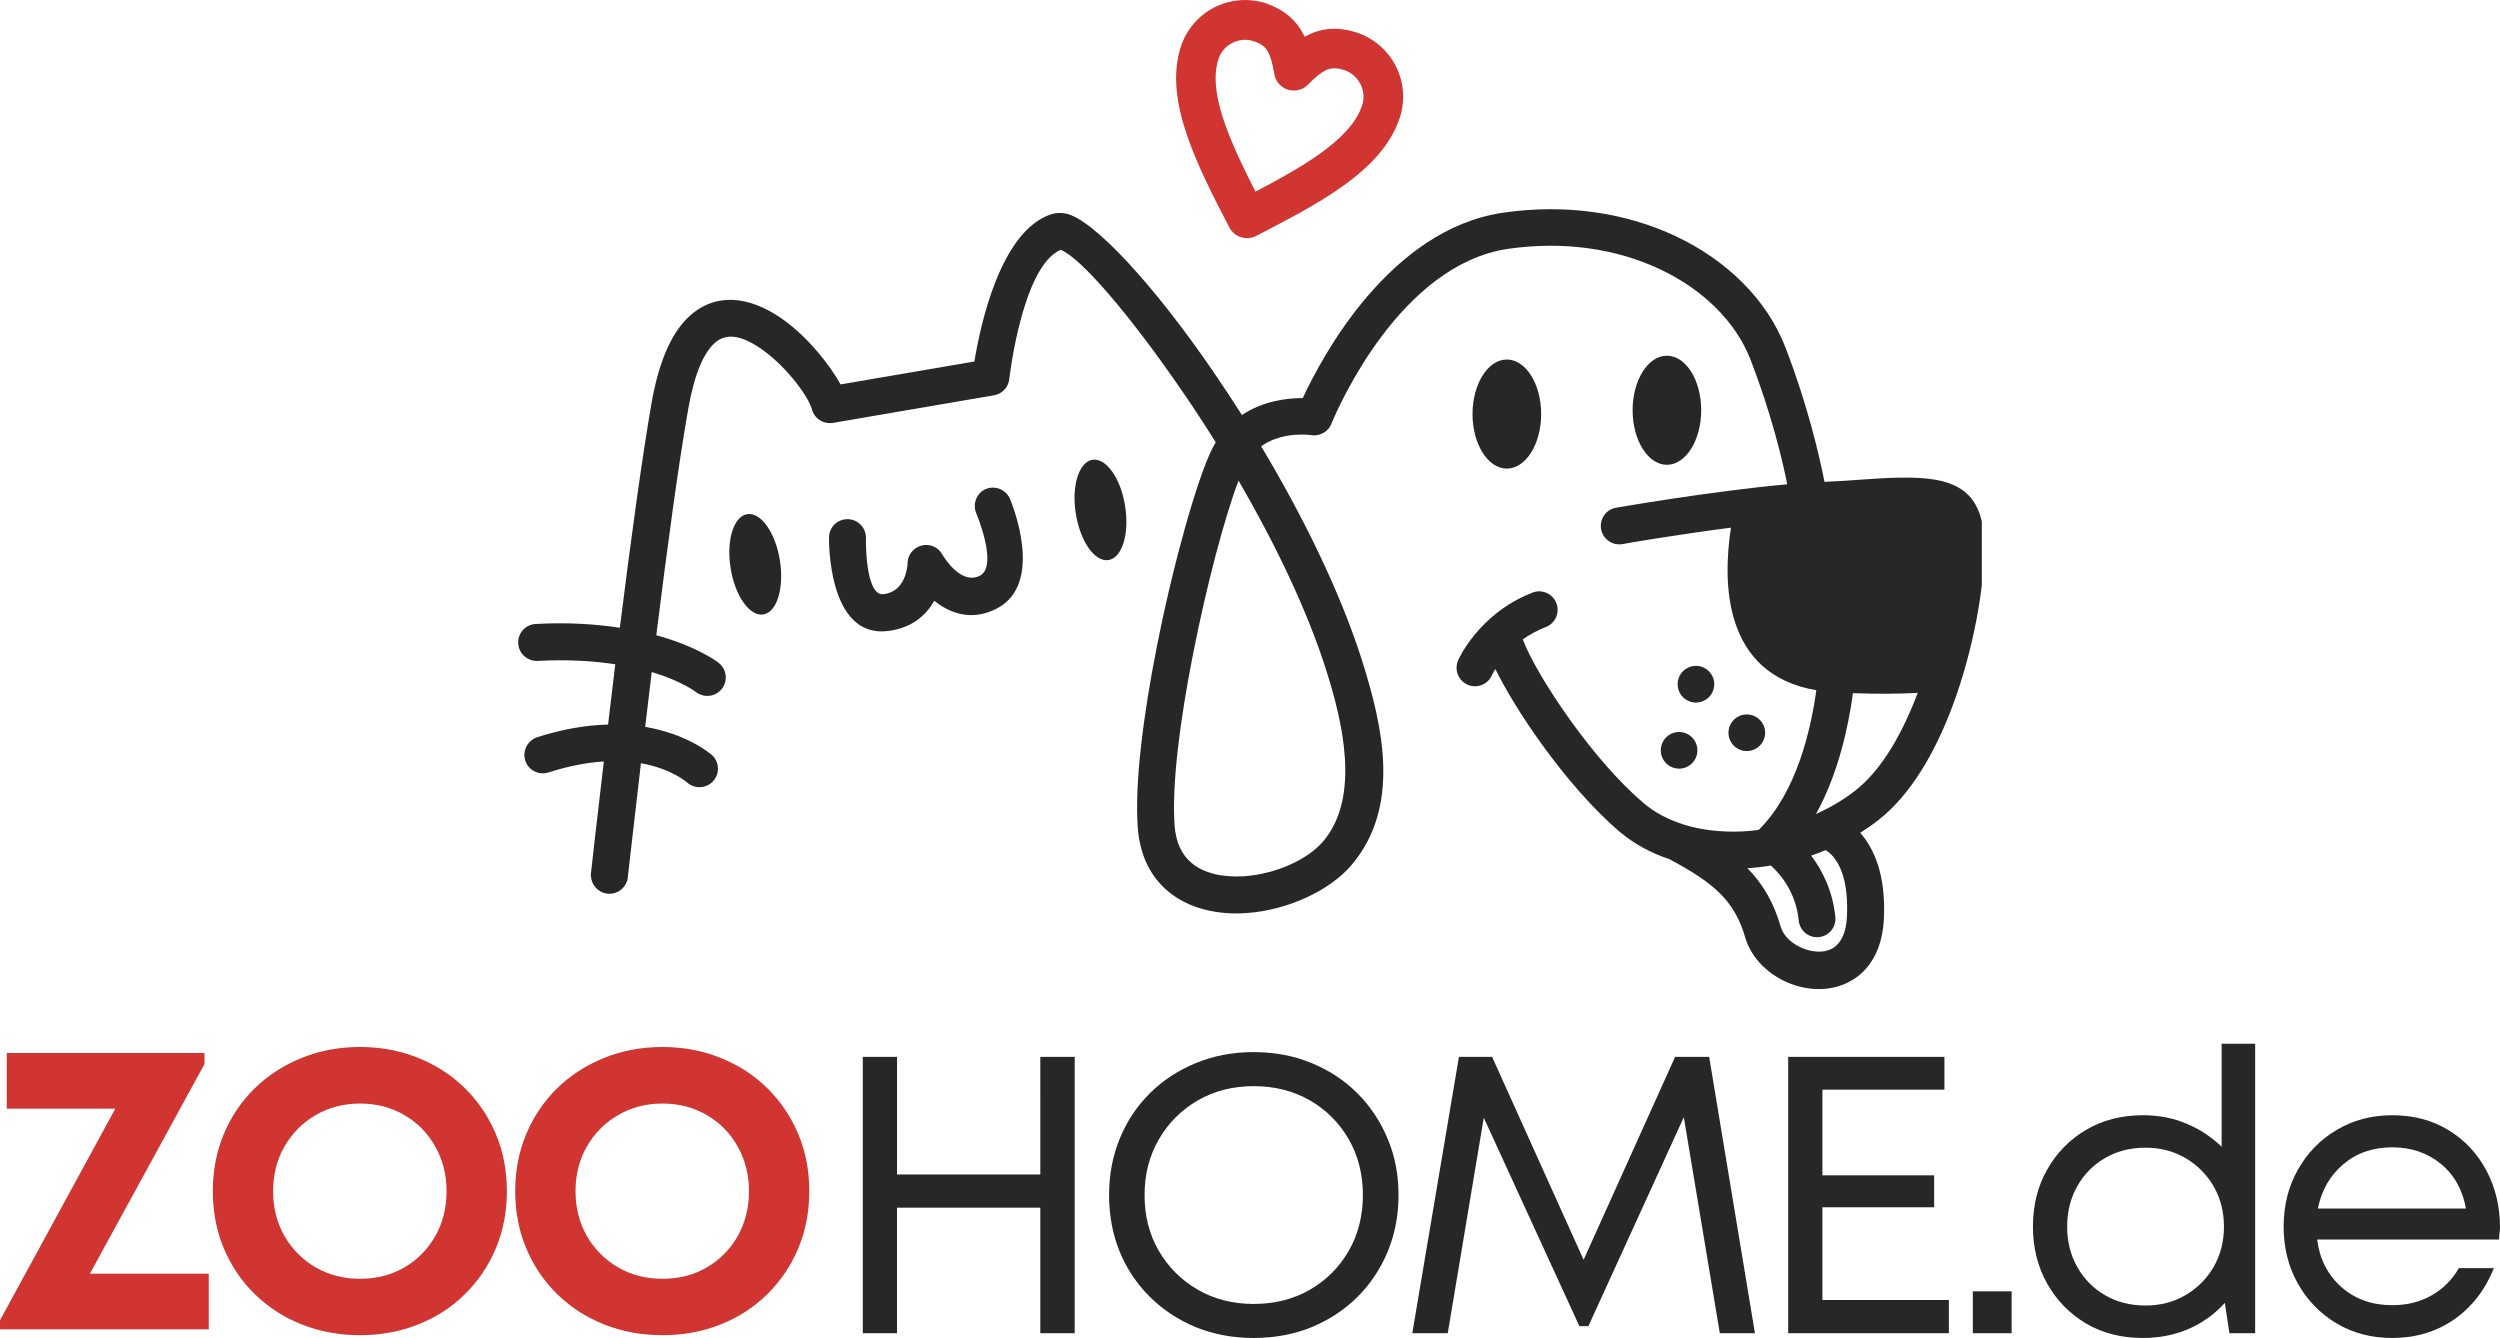
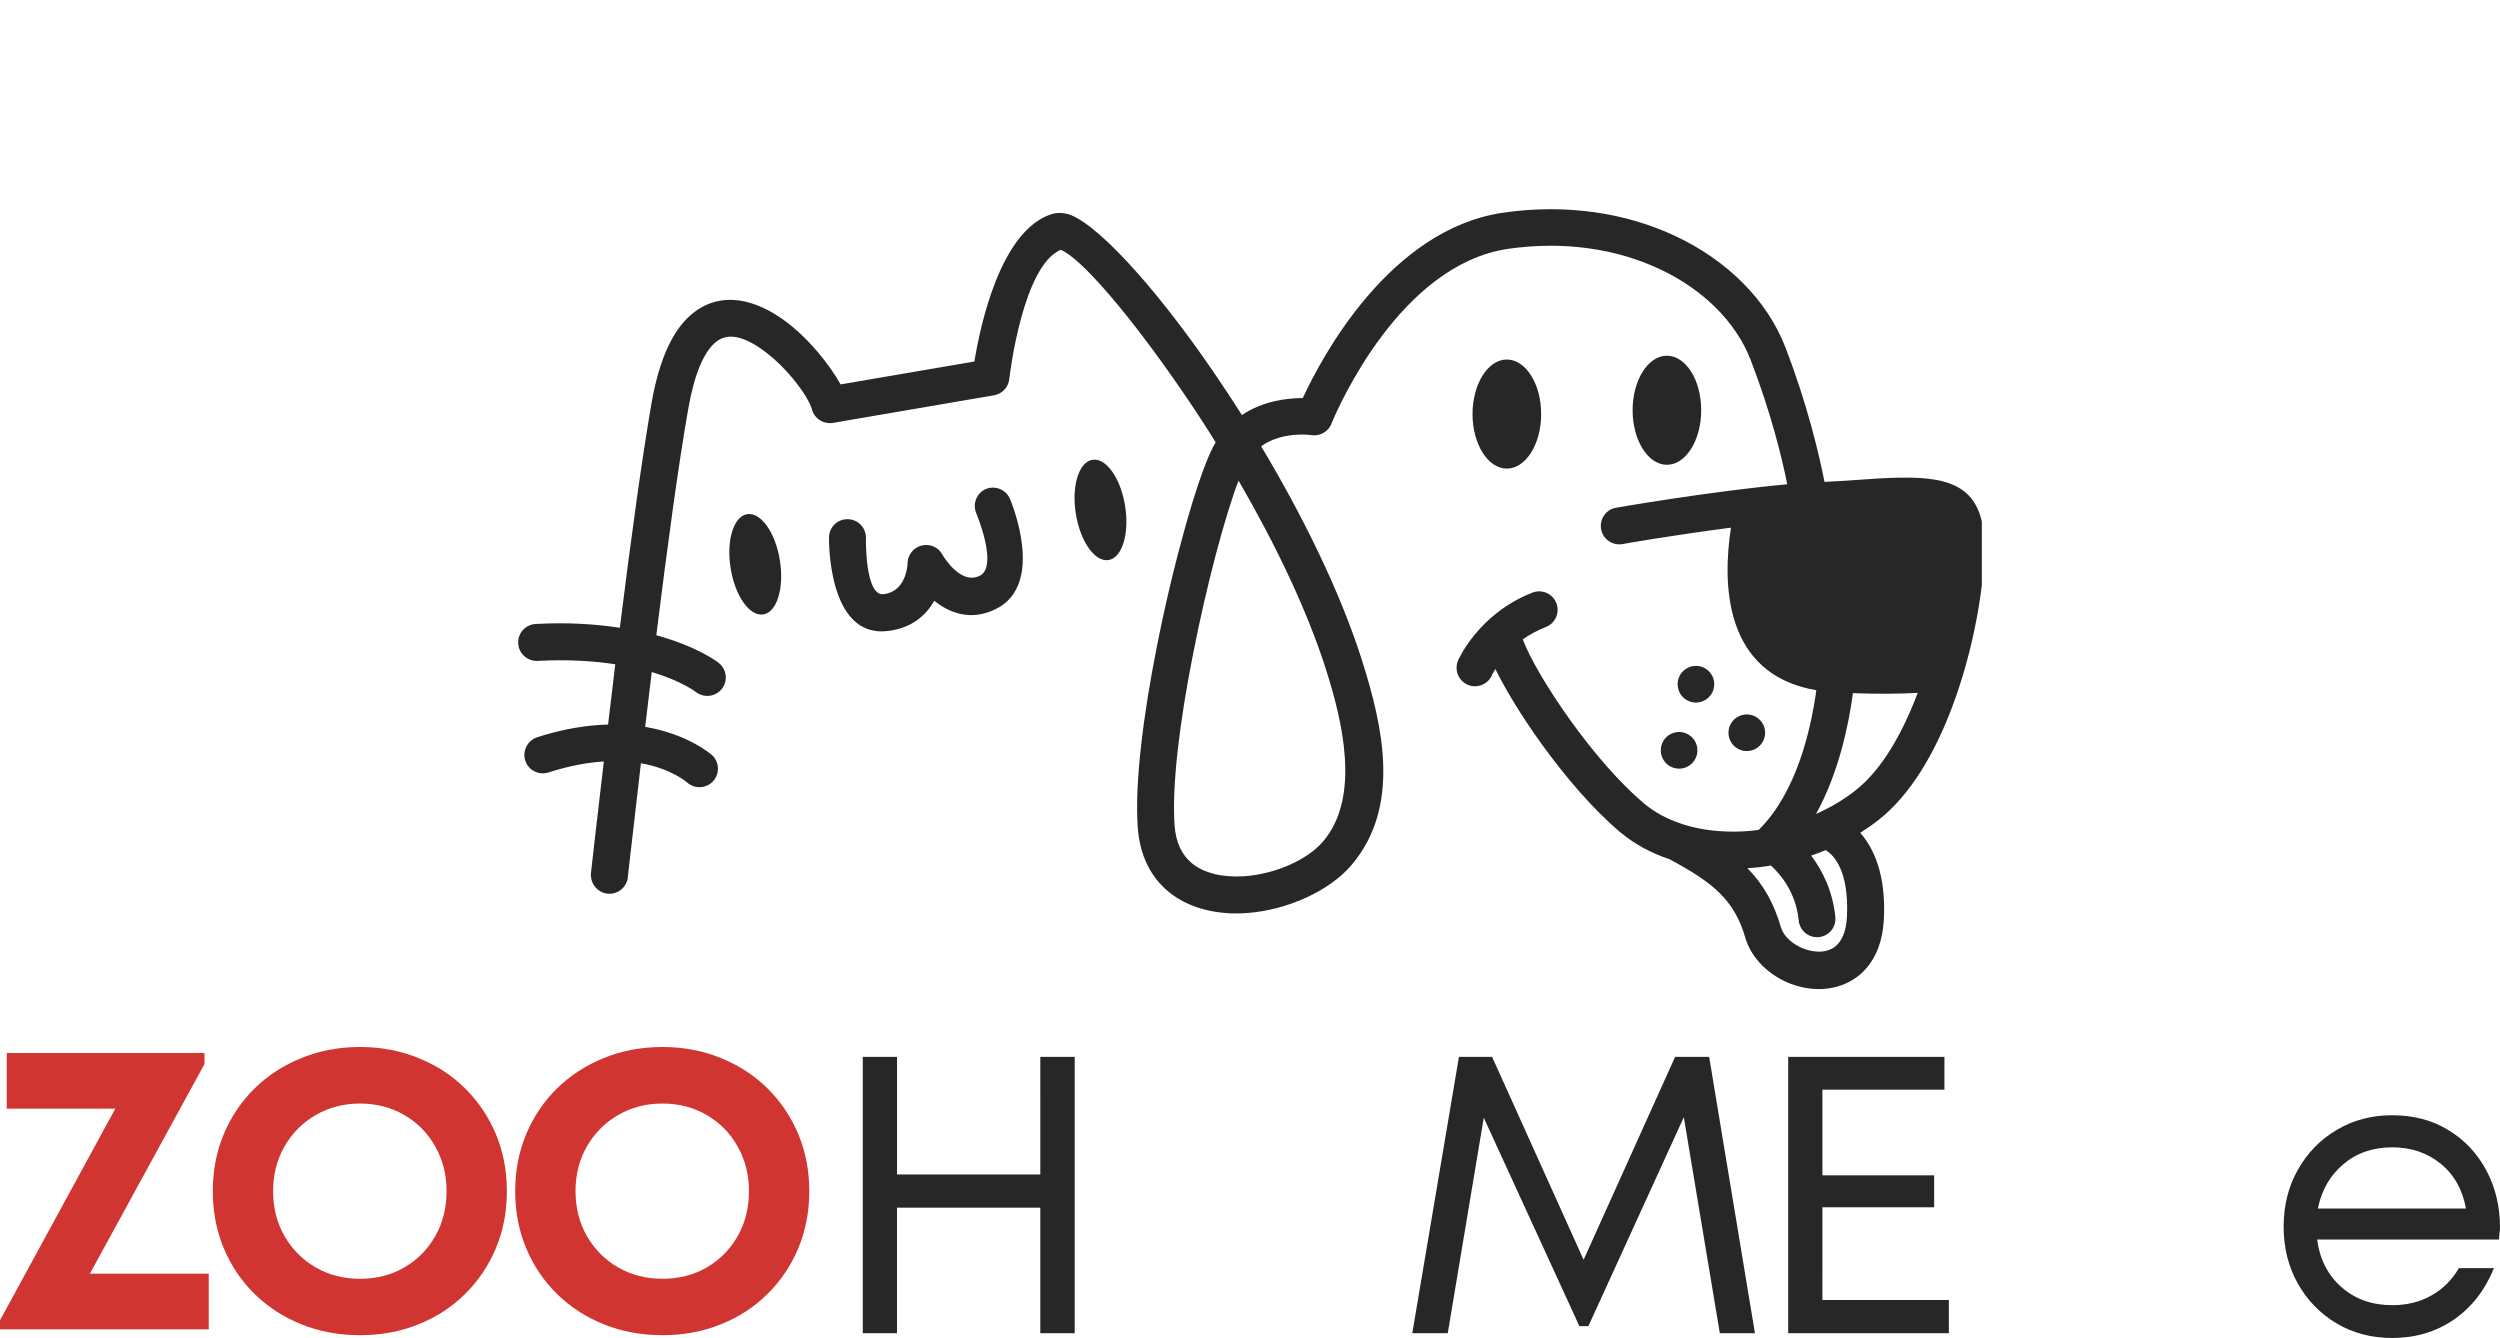
<svg xmlns="http://www.w3.org/2000/svg" width="293.676" zoomAndPan="magnify" viewBox="0 0 220.257 117.881" height="157.174" preserveAspectRatio="xMidYMid" version="1.0" id="svg108">
  <defs id="defs10">
    <g id="g2" />
    <clipPath id="d0c8e61c60">
-       <path d="m 180,122.781 h 21 V 144 h -21 z m 0,0" clip-rule="nonzero" id="path4" />
-     </clipPath>
+       </clipPath>
    <clipPath id="a8a6add6bc">
      <path d="m 122.863,141 h 129 v 69.531 h -129 z m 0,0" clip-rule="nonzero" id="path7" />
    </clipPath>
  </defs>
  <g id="g545" transform="translate(-83.495,-122.994)">
    <g id="g495" transform="translate(6.237)">
      <g clip-path="url(#d0c8e61c60)" id="g18">
        <path fill="#d03531" d="m 191.793,125.504 c 0.152,0.234 0.281,0.48 0.414,0.727 0.191,-0.105 0.387,-0.207 0.594,-0.285 0.051,-0.027 0.113,-0.051 0.168,-0.078 1.16,-0.438 2.348,-0.465 3.758,-0.027 1.562,0.504 2.789,1.59 3.484,2.934 0.699,1.344 0.879,2.969 0.391,4.531 -0.777,2.418 -2.637,4.379 -5.062,6.098 -2.234,1.602 -4.934,2.984 -7.621,4.379 -0.852,0.438 -1.91,0.102 -2.352,-0.75 -1.395,-2.688 -2.777,-5.371 -3.68,-7.98 -0.98,-2.805 -1.371,-5.488 -0.609,-7.906 0.504,-1.562 1.59,-2.789 2.934,-3.484 1.344,-0.699 2.969,-0.879 4.531,-0.391 1.398,0.48 2.367,1.191 3.051,2.234 z m -2.285,3.914 c -0.145,-0.879 -0.324,-1.535 -0.621,-1.988 v -0.012 c -0.234,-0.363 -0.621,-0.621 -1.203,-0.801 -0.645,-0.207 -1.316,-0.129 -1.871,0.168 -0.555,0.281 -1.008,0.785 -1.215,1.434 -0.504,1.586 -0.168,3.551 0.582,5.695 0.66,1.871 1.641,3.914 2.688,5.965 2.039,-1.07 4.016,-2.156 5.641,-3.316 1.848,-1.32 3.258,-2.727 3.762,-4.316 0.207,-0.645 0.129,-1.316 -0.168,-1.871 -0.285,-0.555 -0.789,-1.008 -1.434,-1.215 -0.594,-0.191 -1.059,-0.191 -1.461,-0.039 l -0.09,0.039 c -0.477,0.207 -1.008,0.66 -1.613,1.277 -0.672,0.699 -1.785,0.711 -2.469,0.039 -0.309,-0.281 -0.477,-0.672 -0.527,-1.059 z m 0,0" fill-opacity="1" fill-rule="evenodd" id="path16" />
      </g>
      <g clip-path="url(#a8a6add6bc)" id="g22">
        <path fill="#272727" d="m 238.105,197.895 c -0.414,0.168 -0.84,0.336 -1.277,0.48 0.969,1.289 1.898,3.086 2.129,5.41 0.09,0.891 -0.566,1.691 -1.457,1.77 -0.891,0.09 -1.691,-0.57 -1.77,-1.473 -0.246,-2.453 -1.578,-4.043 -2.453,-4.832 -0.688,0.117 -1.383,0.195 -2.066,0.234 1.379,1.406 2.324,3.035 2.941,5.18 0.246,0.84 1.047,1.535 2.016,1.91 0.504,0.195 1.047,0.285 1.551,0.258 0.438,-0.023 0.863,-0.168 1.199,-0.426 0.57,-0.438 0.996,-1.277 1.062,-2.648 0.191,-4.066 -1.164,-5.438 -1.875,-5.863 z m 2.402,-13.832 c -0.398,2.957 -1.293,7.105 -3.254,10.645 1.254,-0.559 2.441,-1.254 3.5,-2.094 2.312,-1.82 4.105,-5.012 5.426,-8.484 l 0.035,-0.09 c -1.703,0.09 -3.602,0.102 -5.707,0.023 z m -16.391,-29.73 c -1.664,0 -3.02,2.156 -3.02,4.805 0,2.648 1.355,4.805 3.02,4.805 1.668,0 3.023,-2.156 3.023,-4.805 0,-2.66 -1.355,-4.805 -3.023,-4.805 z m 7.039,31.605 c -0.891,0 -1.613,0.723 -1.613,1.613 0,0.891 0.723,1.613 1.613,1.613 0.891,0 1.617,-0.723 1.617,-1.613 0,-0.891 -0.727,-1.613 -1.617,-1.613 z m -4.48,-4.277 c -0.891,0 -1.613,0.723 -1.613,1.613 0,0.895 0.723,1.617 1.613,1.617 0.891,0 1.613,-0.723 1.613,-1.617 0,-0.891 -0.723,-1.613 -1.613,-1.613 z m -1.484,5.824 c -0.891,0 -1.613,0.723 -1.613,1.617 0,0.891 0.723,1.613 1.613,1.613 0.891,0 1.613,-0.723 1.613,-1.613 0,-0.895 -0.723,-1.617 -1.613,-1.617 z m -15.176,-32.816 c -1.668,0 -3.023,2.156 -3.023,4.805 0,2.648 1.355,4.805 3.023,4.805 1.664,0 3.023,-2.145 3.023,-4.805 0,-2.66 -1.359,-4.805 -3.023,-4.805 z m -46.754,13.523 c 0,0.012 2.004,4.727 0.297,5.539 -1.742,0.84 -3.281,-1.898 -3.293,-1.898 -0.438,-0.789 -1.434,-1.059 -2.223,-0.605 -0.527,0.297 -0.824,0.84 -0.824,1.406 -0.016,0.336 -0.195,2.48 -2.117,2.711 -1.656,0.195 -1.551,-4.945 -1.551,-4.957 0.012,-0.891 -0.699,-1.641 -1.602,-1.652 -0.906,-0.016 -1.641,0.695 -1.652,1.602 0,0.023 -0.184,8.898 5.176,8.25 2.172,-0.258 3.398,-1.434 4.098,-2.66 1.316,1.047 3.164,1.809 5.371,0.75 4.547,-2.168 1.316,-9.688 1.305,-9.711 -0.336,-0.828 -1.293,-1.227 -2.117,-0.895 -0.816,0.336 -1.203,1.281 -0.867,2.121 z m 23.117,-2.855 c -1.188,3.102 -2.812,9.156 -4.027,15.371 -1.113,5.641 -1.859,11.352 -1.613,14.953 0.102,1.578 0.668,2.66 1.496,3.359 0.543,0.465 1.227,0.773 1.977,0.969 0.828,0.207 1.73,0.258 2.648,0.207 2.75,-0.195 5.566,-1.422 6.984,-3.086 3.309,-3.914 1.668,-10.594 0.297,-14.945 -1.703,-5.426 -4.57,-11.324 -7.762,-16.828 z m 22.332,17.125 c -0.348,0.828 -1.305,1.215 -2.133,0.867 -0.824,-0.352 -1.211,-1.305 -0.863,-2.133 0,-0.012 1.758,-4.121 6.562,-5.992 0.836,-0.324 1.781,0.09 2.102,0.93 0.324,0.84 -0.09,1.781 -0.93,2.105 -0.785,0.309 -1.457,0.684 -2.027,1.086 0.582,1.586 2.211,4.391 4.301,7.285 1.898,2.621 4.148,5.281 6.344,7.141 0.953,0.812 2.105,1.422 3.371,1.832 l 0.062,0.027 c 1.641,0.531 3.477,0.723 5.348,0.633 0.453,-0.027 0.891,-0.066 1.344,-0.129 0.039,-0.039 0.078,-0.066 0.117,-0.105 3.215,-3.254 4.48,-8.625 4.973,-12.203 -8.254,-1.406 -8.254,-9.543 -7.52,-14.324 -5.074,0.66 -9.543,1.434 -9.555,1.449 -0.879,0.152 -1.73,-0.426 -1.887,-1.32 -0.156,-0.875 0.426,-1.73 1.316,-1.883 0.027,0 8.164,-1.434 15.086,-2.066 -0.453,-2.262 -1.434,-6.328 -3.23,-10.965 -1.289,-3.332 -4.184,-6.215 -8.07,-8.023 -3.719,-1.73 -8.316,-2.477 -13.305,-1.754 -9.492,1.406 -14.93,13.922 -15.508,15.289 -0.234,0.75 -0.996,1.242 -1.797,1.125 -0.012,0 -2.531,-0.398 -4.441,0.98 3.629,6.07 6.945,12.75 8.883,18.859 1.848,5.848 3.449,12.863 -0.914,18.027 -1.953,2.301 -5.699,3.992 -9.25,4.238 -1.25,0.09 -2.504,0 -3.652,-0.297 -1.23,-0.312 -2.352,-0.84 -3.297,-1.641 -1.469,-1.242 -2.465,-3.09 -2.645,-5.633 -0.273,-3.914 0.504,-9.918 1.664,-15.793 1.473,-7.504 3.59,-14.918 4.883,-17.516 0.102,-0.207 0.207,-0.398 0.324,-0.594 -0.957,-1.535 -1.938,-3.035 -2.906,-4.441 -4.688,-6.848 -9.043,-11.883 -10.758,-12.516 -3.348,1.434 -4.484,11.043 -4.523,11.379 -0.074,0.711 -0.605,1.305 -1.34,1.434 l -14.156,2.426 c -0.84,0.156 -1.668,-0.348 -1.887,-1.176 -0.297,-1.098 -2.129,-3.652 -4.352,-5.254 -0.828,-0.594 -1.68,-1.035 -2.453,-1.137 -0.609,-0.09 -1.215,0.051 -1.746,0.516 -0.953,0.852 -1.793,2.648 -2.348,5.812 -0.855,4.844 -1.848,12.164 -2.816,19.953 3.707,1.02 5.477,2.414 5.488,2.43 0.711,0.555 0.84,1.574 0.297,2.285 -0.555,0.711 -1.574,0.84 -2.285,0.297 0,0 -1.227,-0.969 -3.902,-1.77 -0.191,1.602 -0.387,3.23 -0.578,4.832 3.848,0.656 5.848,2.465 5.863,2.465 0.672,0.594 0.734,1.629 0.141,2.301 -0.594,0.672 -1.629,0.734 -2.301,0.141 0,0 -1.34,-1.215 -4.078,-1.703 -1.578,13.535 -1.137,9.969 -1.152,10.035 -0.09,0.891 -0.891,1.547 -1.781,1.457 -0.891,-0.09 -1.551,-0.891 -1.461,-1.781 0.016,-0.066 -0.449,3.602 1.125,-9.867 -1.422,0.09 -3.035,0.375 -4.883,0.969 -0.852,0.27 -1.77,-0.195 -2.039,-1.047 -0.27,-0.852 0.195,-1.77 1.047,-2.055 2.352,-0.762 4.43,-1.07 6.25,-1.121 0.207,-1.77 0.426,-3.539 0.633,-5.309 -1.871,-0.285 -4.145,-0.441 -6.844,-0.297 -0.891,0.039 -1.668,-0.648 -1.707,-1.551 -0.051,-0.891 0.648,-1.664 1.539,-1.703 2.867,-0.156 5.332,0.012 7.414,0.336 0.969,-7.75 1.961,-15.023 2.801,-19.84 0.699,-3.953 1.91,-6.367 3.41,-7.684 1.328,-1.176 2.828,-1.523 4.34,-1.305 1.355,0.191 2.684,0.84 3.914,1.73 2.129,1.535 4.016,3.914 4.984,5.656 l 11.789,-2.016 c 0.52,-3.176 2.289,-11.559 6.82,-12.992 0.387,-0.117 0.801,-0.129 1.254,-0.039 2.363,0.48 7.684,6.188 12.965,13.91 0.84,1.227 1.695,2.52 2.531,3.836 1.887,-1.266 4.031,-1.496 5.363,-1.496 1.652,-3.566 7.617,-14.855 17.629,-16.328 5.629,-0.824 10.887,0.039 15.148,2.031 4.637,2.168 8.125,5.668 9.727,9.789 1.973,5.102 3.008,9.594 3.461,11.895 l 0.219,-0.016 c 0.941,-0.035 1.988,-0.113 2.957,-0.18 1.254,-0.09 2.402,-0.168 3.551,-0.18 4.535,-0.066 7.273,0.879 7.352,5.891 0.051,3.332 -0.867,9.117 -2.844,14.348 -1.496,3.965 -3.629,7.684 -6.457,9.906 -0.516,0.414 -1.07,0.785 -1.629,1.148 1.191,1.355 2.273,3.668 2.082,7.594 -0.129,2.469 -1.047,4.109 -2.352,5.09 -0.879,0.656 -1.898,0.992 -2.945,1.07 -0.98,0.066 -2,-0.102 -2.945,-0.465 -1.832,-0.711 -3.422,-2.184 -3.965,-4.043 -0.465,-1.625 -1.176,-2.84 -2.195,-3.875 -1.07,-1.07 -2.543,-2.012 -4.492,-3.047 -1.629,-0.543 -3.102,-1.344 -4.367,-2.402 -2.402,-2.039 -4.844,-4.906 -6.883,-7.734 -1.73,-2.391 -3.18,-4.781 -4.082,-6.613 -0.207,0.297 -0.297,0.516 -0.297,0.516 z m 0,0" fill-opacity="1" fill-rule="evenodd" id="path20" />
      </g>
      <path fill="#272727" d="m 143.09,168.293 c 1.199,-0.191 2.492,1.629 2.879,4.07 0.387,2.441 -0.258,4.57 -1.461,4.766 -1.199,0.191 -2.492,-1.629 -2.879,-4.07 -0.398,-2.441 0.258,-4.57 1.461,-4.766 z m 0,0" fill-opacity="1" fill-rule="evenodd" id="path24" />
      <path fill="#272727" d="m 173.504,163.504 c 1.203,-0.195 2.492,1.625 2.879,4.066 0.391,2.441 -0.258,4.57 -1.457,4.766 -1.203,0.195 -2.492,-1.629 -2.883,-4.066 -0.398,-2.441 0.262,-4.574 1.461,-4.766 z m 0,0" fill-opacity="1" fill-rule="evenodd" id="path26" />
    </g>
    <g id="g487">
      <g fill="#d03531" fill-opacity="1" id="g34">
        <g transform="translate(82.589,240.112)" id="g32">
          <g id="g30">
            <path d="m 8.828,-4.906 h 10.469 V 0 H 0.906 V -0.797 L 11.062,-19.438 H 1.5 v -4.906 h 17.422 v 0.969 z m 0,0" id="path28" />
          </g>
        </g>
      </g>
      <g fill="#d03531" fill-opacity="1" id="g42">
        <g transform="translate(100.885,240.112)" id="g40">
          <g id="g38">
            <path d="m 14.328,0.516 c -1.855,0 -3.574,-0.32 -5.156,-0.953 -1.574,-0.633 -2.949,-1.523 -4.125,-2.672 -1.168,-1.145 -2.074,-2.488 -2.719,-4.031 -0.648,-1.539 -0.969,-3.219 -0.969,-5.031 0,-1.812 0.32,-3.488 0.969,-5.031 0.645,-1.539 1.551,-2.883 2.719,-4.031 1.176,-1.145 2.551,-2.035 4.125,-2.672 1.582,-0.645 3.301,-0.969 5.156,-0.969 1.852,0 3.566,0.324 5.141,0.969 1.582,0.637 2.953,1.527 4.109,2.672 1.164,1.148 2.07,2.492 2.719,4.031 0.645,1.543 0.969,3.219 0.969,5.031 0,1.812 -0.324,3.492 -0.969,5.031 -0.648,1.543 -1.555,2.887 -2.719,4.031 -1.156,1.148 -2.527,2.039 -4.109,2.672 -1.574,0.633 -3.289,0.953 -5.141,0.953 z m 0,-4.969 c 1.457,0 2.758,-0.332 3.906,-1 1.156,-0.676 2.062,-1.594 2.719,-2.75 0.664,-1.164 1,-2.488 1,-3.969 0,-1.457 -0.336,-2.77 -1,-3.938 -0.656,-1.176 -1.562,-2.098 -2.719,-2.766 -1.148,-0.676 -2.449,-1.016 -3.906,-1.016 -1.438,0 -2.742,0.34 -3.906,1.016 -1.156,0.668 -2.074,1.59 -2.75,2.766 -0.668,1.168 -1,2.48 -1,3.938 0,1.461 0.332,2.777 1,3.953 0.676,1.168 1.594,2.09 2.75,2.766 1.164,0.668 2.469,1 3.906,1 z m 0,0" id="path36" />
          </g>
        </g>
      </g>
      <g fill="#d03531" fill-opacity="1" id="g50">
        <g transform="translate(127.528,240.112)" id="g48">
          <g id="g46">
            <path d="m 14.328,0.516 c -1.855,0 -3.574,-0.32 -5.156,-0.953 -1.574,-0.633 -2.949,-1.523 -4.125,-2.672 -1.168,-1.145 -2.074,-2.488 -2.719,-4.031 -0.648,-1.539 -0.969,-3.219 -0.969,-5.031 0,-1.812 0.32,-3.488 0.969,-5.031 0.645,-1.539 1.551,-2.883 2.719,-4.031 1.176,-1.145 2.551,-2.035 4.125,-2.672 1.582,-0.645 3.301,-0.969 5.156,-0.969 1.852,0 3.566,0.324 5.141,0.969 1.582,0.637 2.953,1.527 4.109,2.672 1.164,1.148 2.07,2.492 2.719,4.031 0.645,1.543 0.969,3.219 0.969,5.031 0,1.812 -0.324,3.492 -0.969,5.031 -0.648,1.543 -1.555,2.887 -2.719,4.031 -1.156,1.148 -2.527,2.039 -4.109,2.672 -1.574,0.633 -3.289,0.953 -5.141,0.953 z m 0,-4.969 c 1.457,0 2.758,-0.332 3.906,-1 1.156,-0.676 2.062,-1.594 2.719,-2.75 0.664,-1.164 1,-2.488 1,-3.969 0,-1.457 -0.336,-2.77 -1,-3.938 -0.656,-1.176 -1.562,-2.098 -2.719,-2.766 -1.148,-0.676 -2.449,-1.016 -3.906,-1.016 -1.438,0 -2.742,0.34 -3.906,1.016 -1.156,0.668 -2.074,1.59 -2.75,2.766 -0.668,1.168 -1,2.48 -1,3.938 0,1.461 0.332,2.777 1,3.953 0.676,1.168 1.594,2.09 2.75,2.766 1.164,0.668 2.469,1 3.906,1 z m 0,0" id="path44" />
          </g>
        </g>
      </g>
      <g fill="#272727" fill-opacity="1" id="g58">
        <g transform="translate(156.165,240.453)" id="g56">
          <g id="g54">
            <path d="m 18.984,-24.344 h 3.031 V 0 h -3.031 v -11.062 h -12.625 V 0 H 3.344 v -24.344 h 3.016 v 10.359 h 12.625 z m 0,0" id="path52" />
          </g>
        </g>
      </g>
      <g fill="#272727" fill-opacity="1" id="g66">
        <g transform="translate(179.538,240.453)" id="g64">
          <g id="g62">
-             <path d="m 14.406,0.422 c -1.836,0 -3.531,-0.32 -5.094,-0.953 -1.555,-0.645 -2.902,-1.535 -4.047,-2.672 -1.148,-1.133 -2.031,-2.457 -2.656,-3.969 -0.625,-1.52 -0.938,-3.188 -0.938,-5 0,-1.789 0.312,-3.445 0.938,-4.969 0.625,-1.531 1.508,-2.863 2.656,-4 1.145,-1.133 2.492,-2.02 4.047,-2.656 1.562,-0.645 3.258,-0.969 5.094,-0.969 1.852,0 3.555,0.324 5.109,0.969 1.551,0.637 2.895,1.523 4.031,2.656 1.133,1.137 2.02,2.465 2.656,3.984 0.645,1.512 0.969,3.172 0.969,4.984 0,1.812 -0.324,3.484 -0.969,5.016 -0.637,1.523 -1.523,2.844 -2.656,3.969 -1.137,1.125 -2.48,2.012 -4.031,2.656 -1.555,0.633 -3.258,0.953 -5.109,0.953 z m 0,-3 c 1.852,0 3.504,-0.414 4.953,-1.25 1.445,-0.832 2.586,-1.973 3.422,-3.422 0.832,-1.445 1.25,-3.086 1.25,-4.922 0,-1.832 -0.418,-3.473 -1.25,-4.922 -0.836,-1.445 -1.977,-2.586 -3.422,-3.422 -1.449,-0.832 -3.102,-1.25 -4.953,-1.25 -1.836,0 -3.48,0.422 -4.938,1.266 -1.449,0.844 -2.59,1.992 -3.422,3.438 -0.836,1.449 -1.25,3.078 -1.25,4.891 0,1.836 0.414,3.469 1.25,4.906 0.832,1.438 1.973,2.578 3.422,3.422 1.457,0.844 3.102,1.266 4.938,1.266 z m 0,0" id="path60" />
-           </g>
+             </g>
        </g>
      </g>
      <g fill="#272727" fill-opacity="1" id="g74">
        <g transform="translate(206.391,240.453)" id="g72">
          <g id="g70">
            <path d="M 31.719,0 H 28.625 L 25.453,-19.031 17.047,-0.625 H 16.25 L 7.828,-18.984 4.656,0 h -3.125 L 5.641,-24.344 H 8.562 l 8.062,17.875 8.062,-17.875 h 3 z m 0,0" id="path68" />
          </g>
        </g>
      </g>
      <g fill="#272727" fill-opacity="1" id="g82">
        <g transform="translate(237.695,240.453)" id="g80">
          <g id="g78">
            <path d="M 6.359,-2.922 H 17.5 V 0 H 3.344 v -24.344 h 13.766 v 2.891 h -10.75 v 7.547 h 9.844 v 2.812 h -9.844 z m 0,0" id="path76" />
          </g>
        </g>
      </g>
      <g fill="#272727" fill-opacity="1" id="g90">
        <g transform="translate(254.947,240.453)" id="g88">
          <g id="g86">
-             <path d="M 2.359,0 V -3.688 H 5.781 V 0 Z m 0,0" id="path84" />
-           </g>
+             </g>
        </g>
      </g>
      <g fill="#272727" fill-opacity="1" id="g98">
        <g transform="translate(261.103,240.453)" id="g96">
          <g id="g94">
-             <path d="m 18.125,-25.5 h 2.953 V 0 H 18.812 l -0.406,-2.672 c -0.867,0.969 -1.918,1.73 -3.156,2.281 -1.242,0.539 -2.59,0.812 -4.047,0.812 -1.906,0 -3.586,-0.426 -5.031,-1.281 C 4.723,-1.723 3.582,-2.895 2.75,-4.375 1.914,-5.863 1.5,-7.535 1.5,-9.391 c 0,-1.875 0.414,-3.547 1.25,-5.016 0.832,-1.477 1.973,-2.645 3.422,-3.5 1.445,-0.863 3.125,-1.297 5.031,-1.297 1.383,0 2.664,0.25 3.844,0.75 1.188,0.5 2.211,1.18 3.078,2.031 z m -6.719,23.062 c 1.32,0 2.504,-0.305 3.547,-0.922 1.039,-0.613 1.863,-1.441 2.469,-2.484 0.602,-1.039 0.906,-2.223 0.906,-3.547 0,-1.32 -0.305,-2.504 -0.906,-3.547 -0.605,-1.039 -1.43,-1.867 -2.469,-2.484 -1.043,-0.613 -2.227,-0.922 -3.547,-0.922 -1.324,0 -2.508,0.305 -3.547,0.906 C 6.816,-14.832 6,-14.004 5.406,-12.953 c -0.594,1.055 -0.891,2.242 -0.891,3.562 0,1.324 0.297,2.512 0.891,3.562 0.594,1.055 1.41,1.883 2.453,2.484 1.039,0.605 2.223,0.906 3.547,0.906 z m 0,0" id="path92" />
-           </g>
+             </g>
        </g>
      </g>
      <g fill="#272727" fill-opacity="1" id="g106">
        <g transform="translate(283.19,240.453)" id="g104">
          <g id="g102">
            <path d="m 20.562,-9.328 c 0,0.188 -0.016,0.371 -0.047,0.547 -0.023,0.18 -0.031,0.355 -0.031,0.531 H 4.453 c 0.227,1.742 0.945,3.141 2.156,4.203 1.207,1.055 2.691,1.578 4.453,1.578 1.301,0 2.457,-0.285 3.469,-0.859 1.02,-0.582 1.82,-1.383 2.406,-2.406 h 3.094 c -0.793,1.949 -1.977,3.465 -3.547,4.547 -1.574,1.074 -3.383,1.609 -5.422,1.609 -1.812,0 -3.445,-0.426 -4.891,-1.281 C 4.723,-1.723 3.582,-2.895 2.75,-4.375 1.914,-5.863 1.5,-7.535 1.5,-9.391 c 0,-1.852 0.414,-3.52 1.25,-5 0.832,-1.488 1.973,-2.66 3.422,-3.516 1.445,-0.863 3.078,-1.297 4.891,-1.297 1.895,0 3.555,0.445 4.984,1.328 1.426,0.875 2.535,2.062 3.328,3.562 0.789,1.5 1.188,3.164 1.188,4.984 z m -9.5,-7.047 c -1.699,0 -3.133,0.496 -4.297,1.484 -1.168,0.98 -1.918,2.281 -2.25,3.906 H 17.562 c -0.305,-1.676 -1.047,-2.992 -2.234,-3.953 -1.18,-0.957 -2.602,-1.438 -4.266,-1.438 z m 0,0" id="path100" />
          </g>
        </g>
      </g>
    </g>
  </g>
</svg>